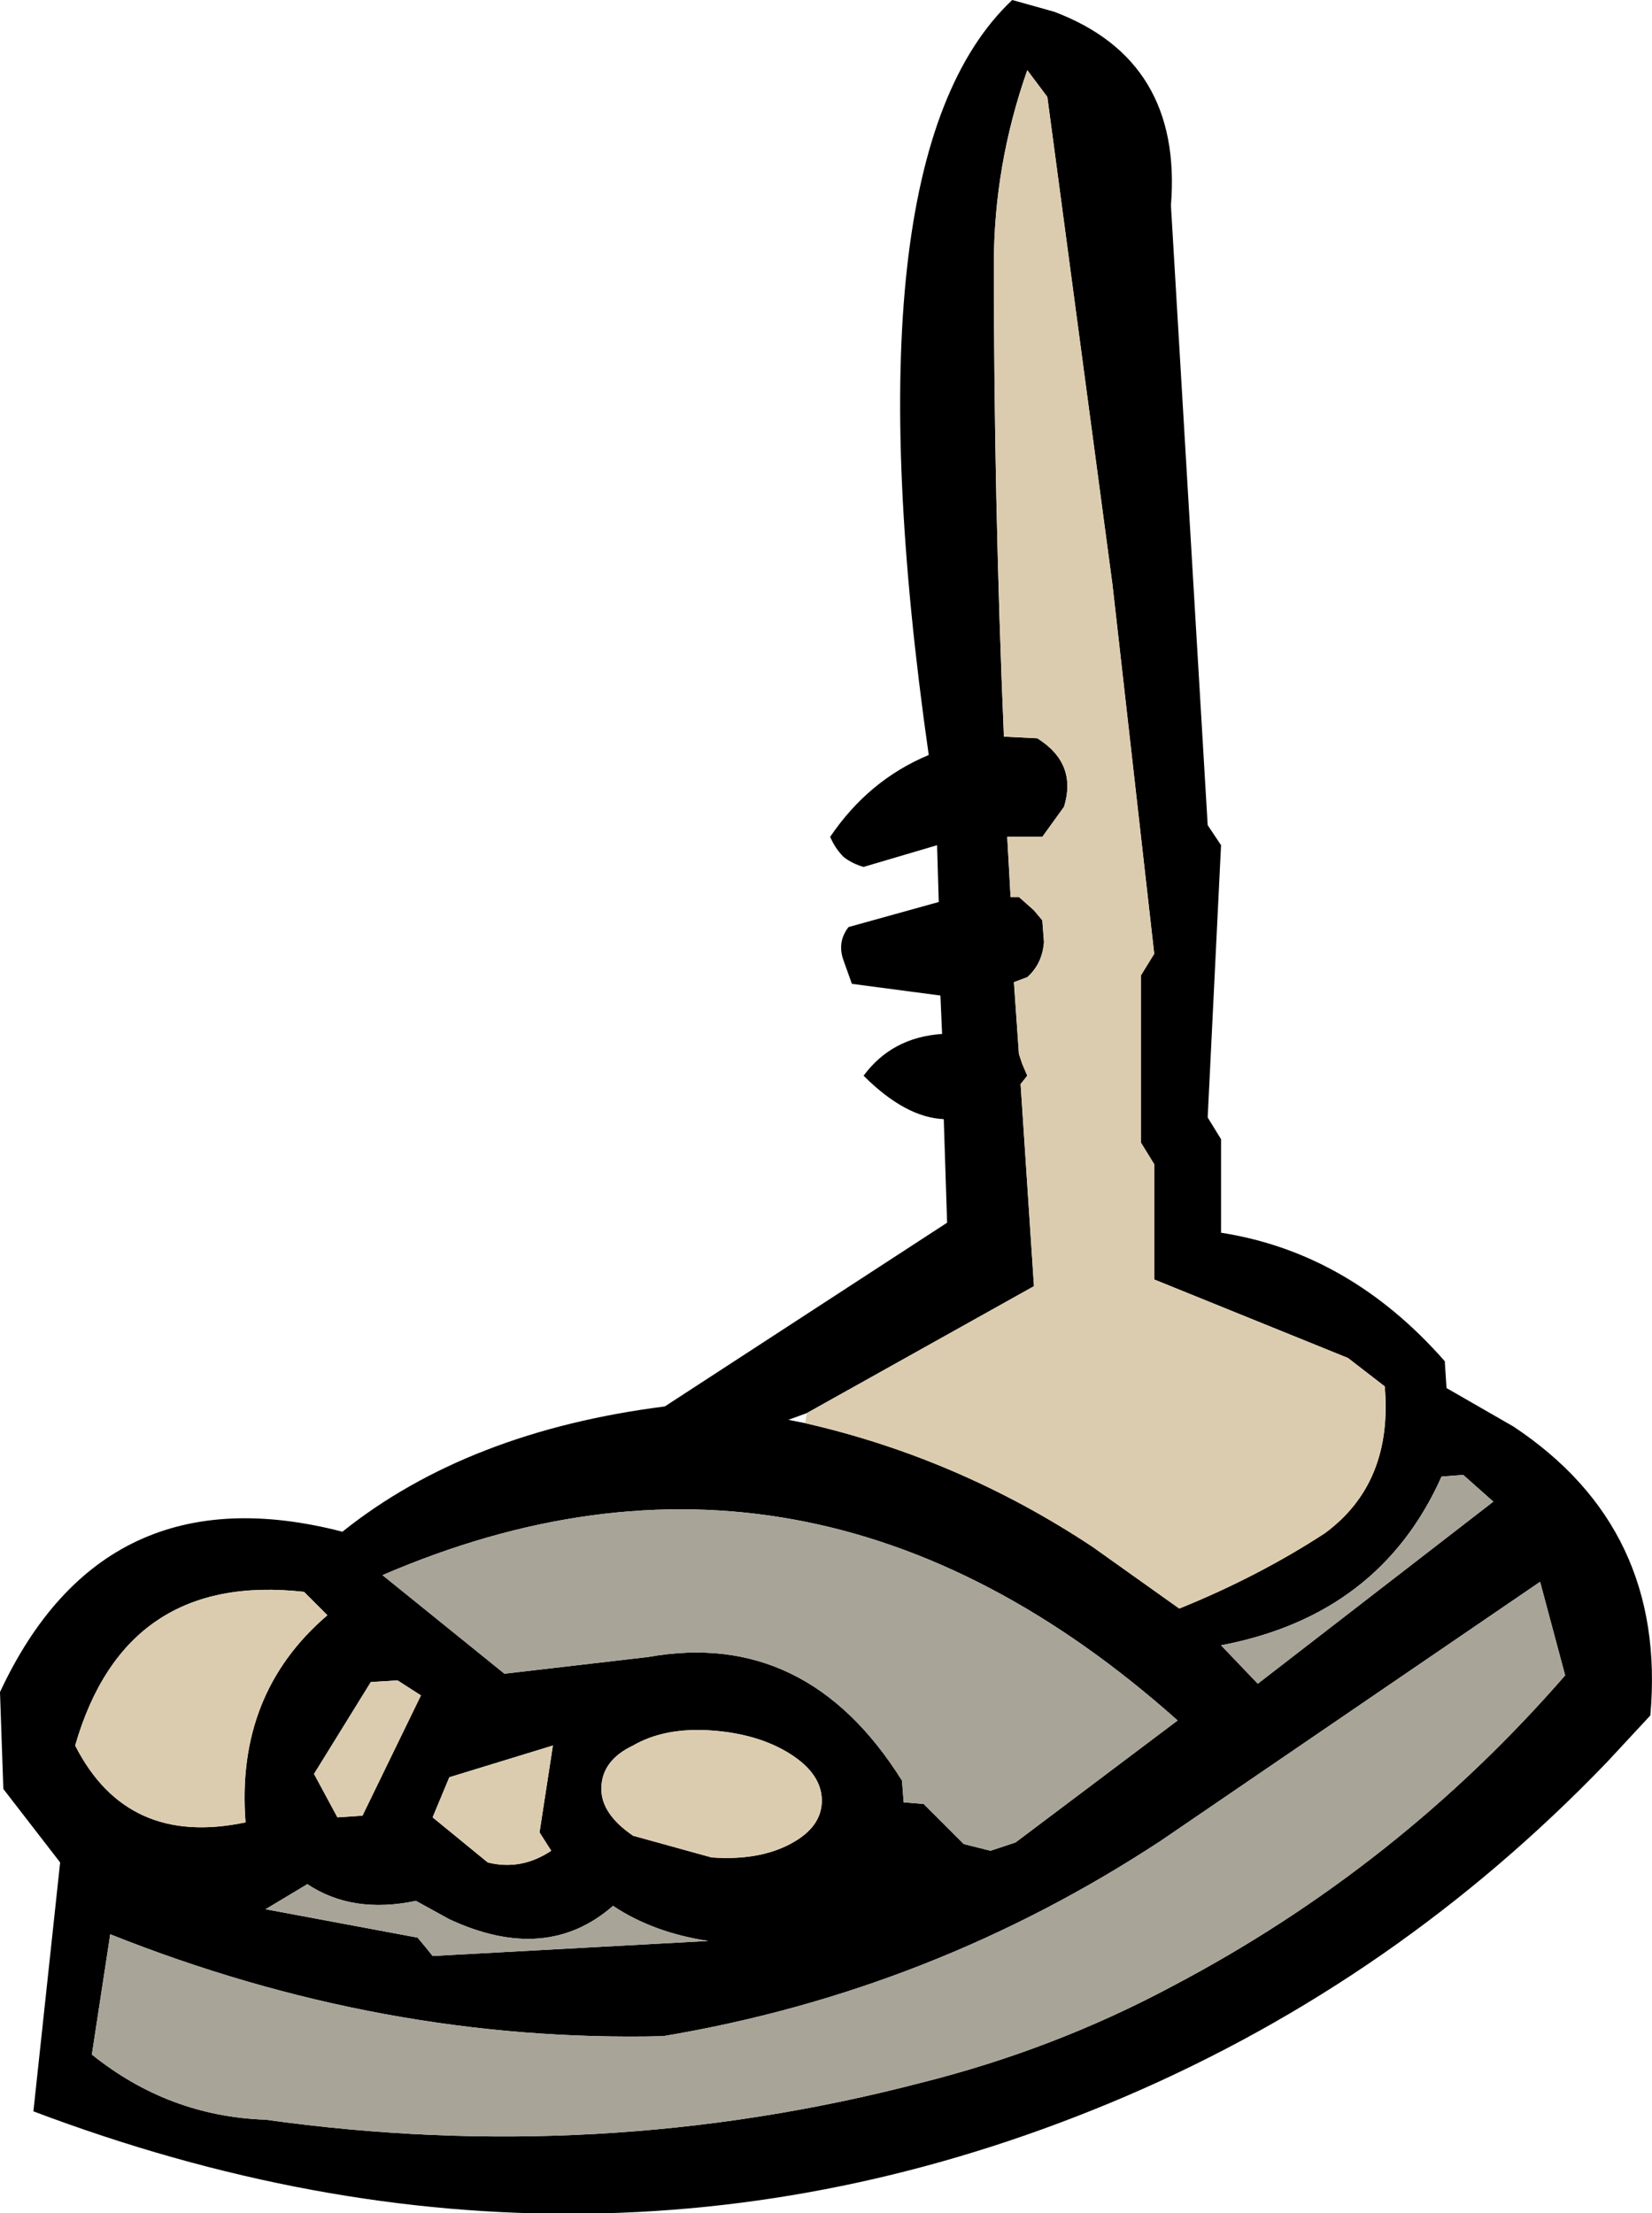
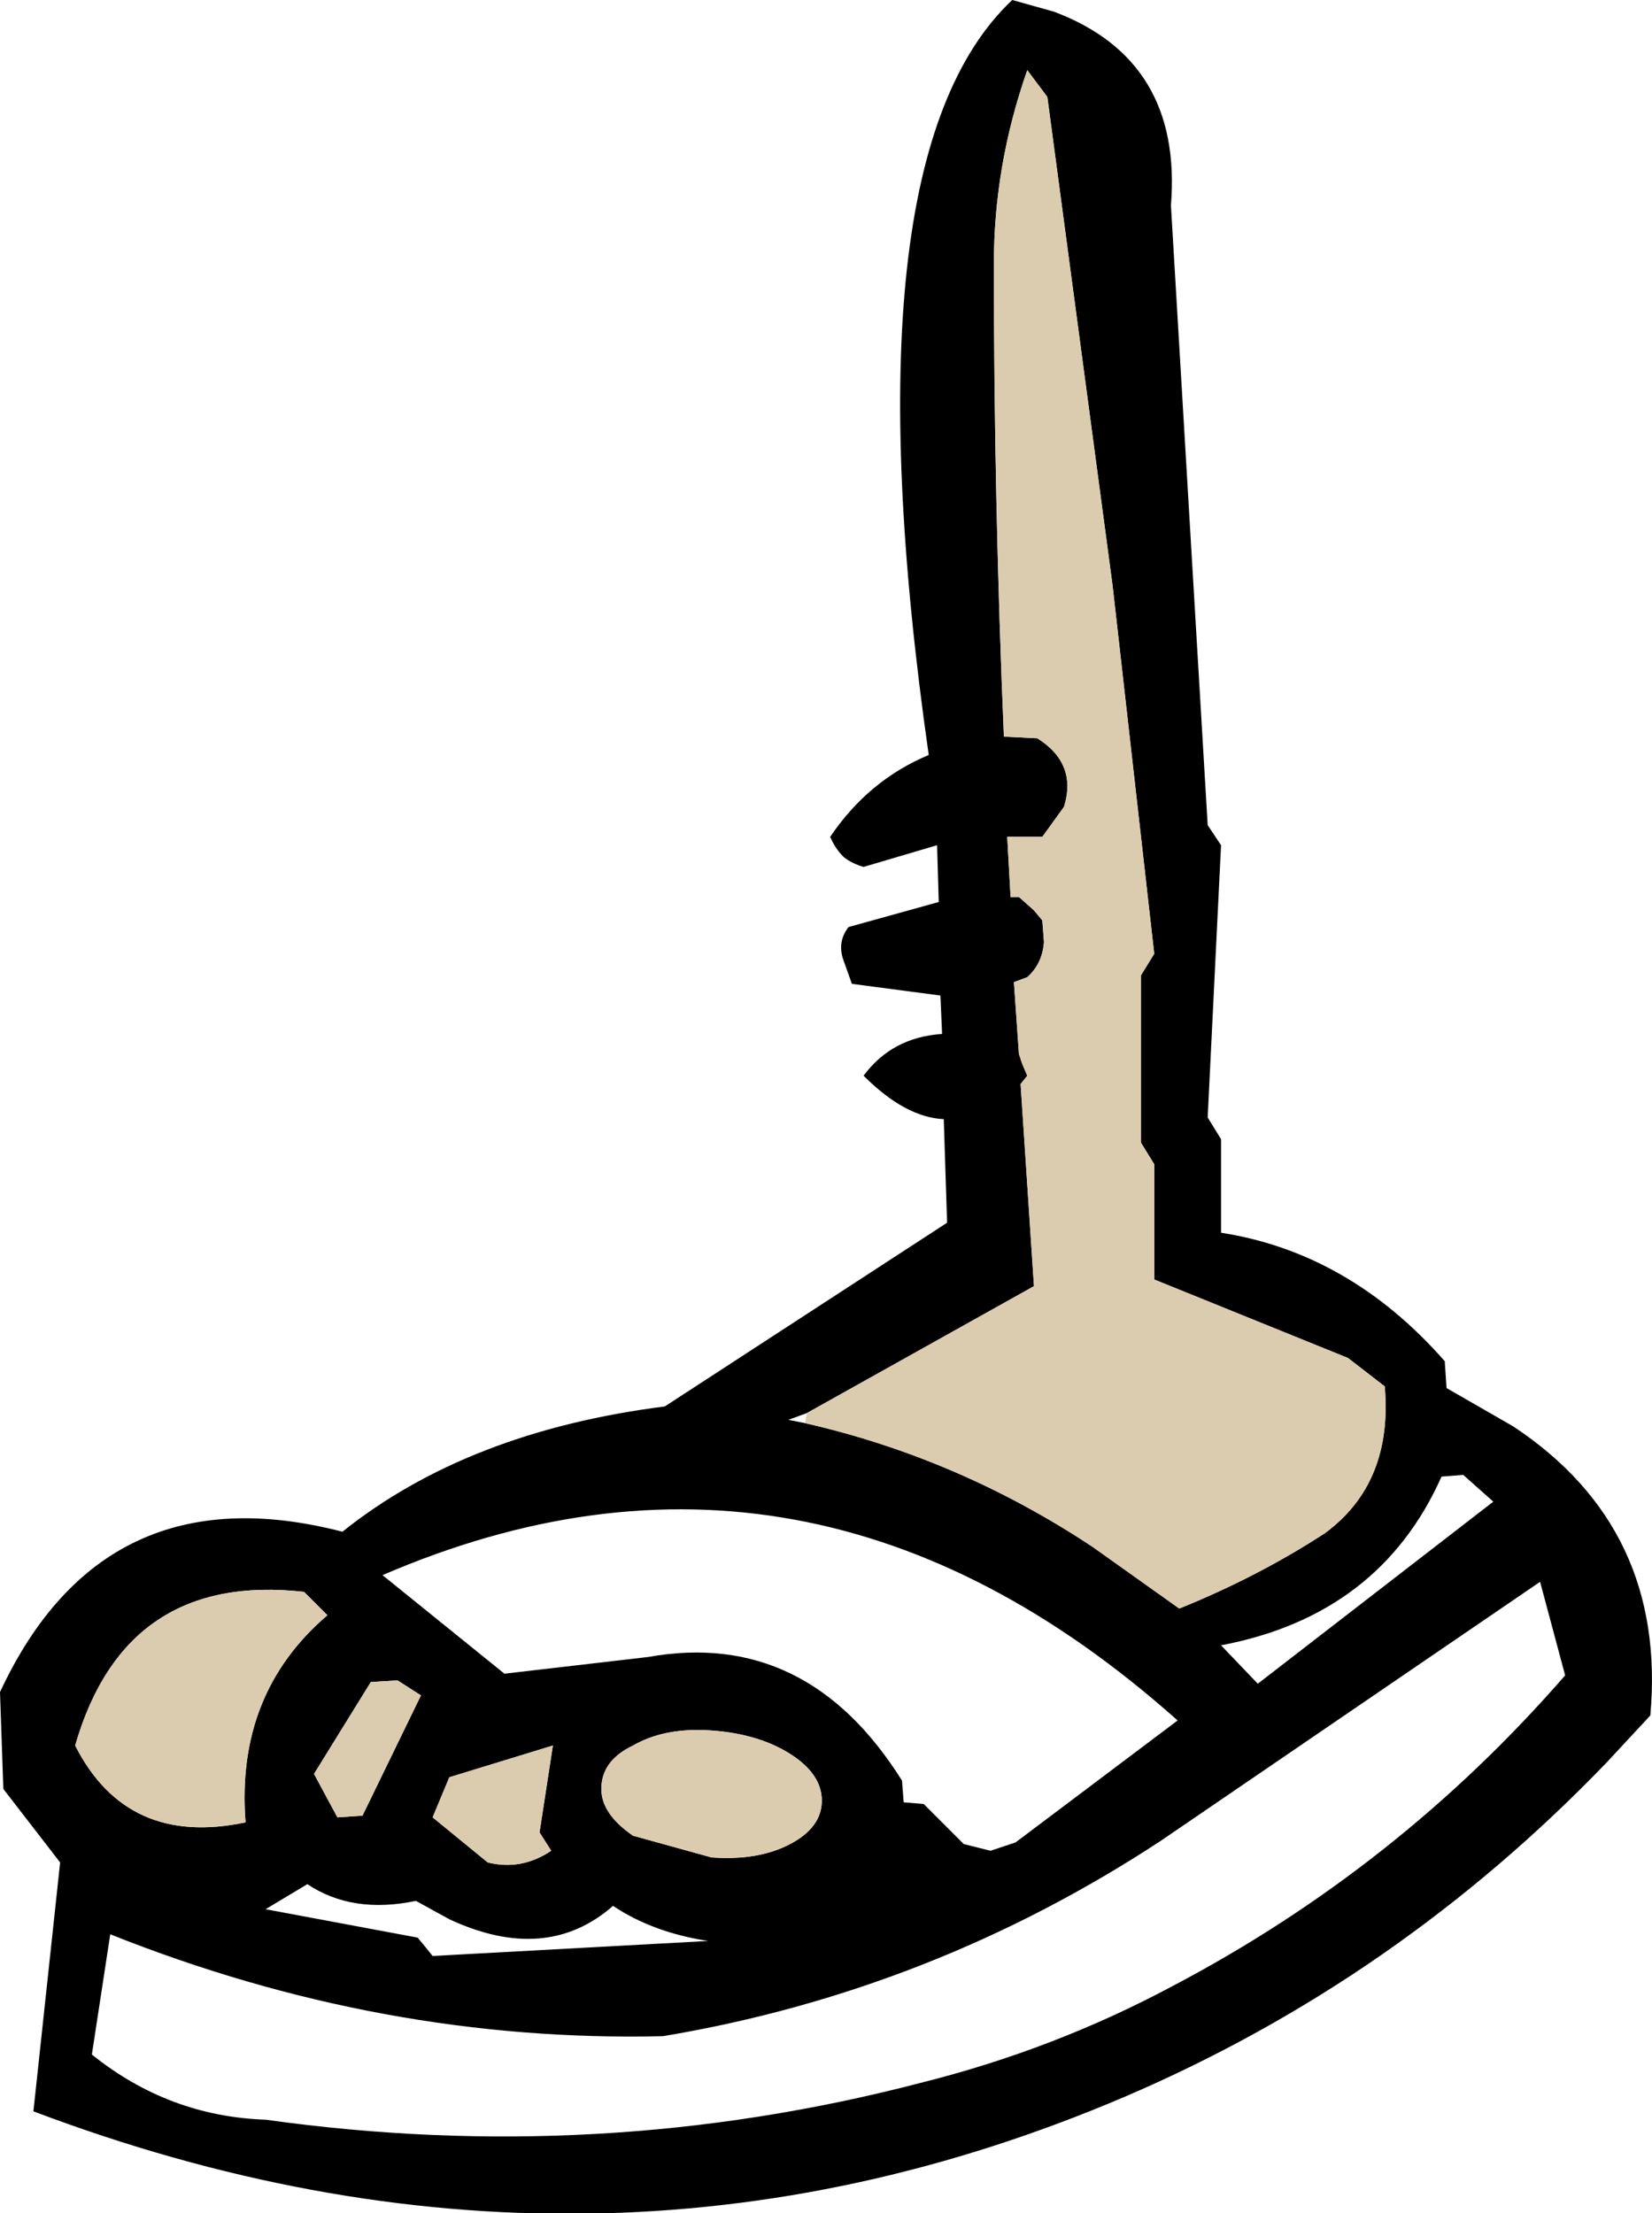
<svg xmlns="http://www.w3.org/2000/svg" height="66.25px" width="49.45px">
  <g transform="matrix(1.0, 0.0, 0.0, 1.0, 23.6, 33.1)">
    <path d="M0.5 9.5 Q5.1 10.55 9.1 13.2 L11.7 15.05 Q14.05 14.1 16.05 12.8 18.1 11.3 17.85 8.4 L16.75 7.55 10.95 5.2 10.95 1.75 10.55 1.1 10.55 -3.9 10.95 -4.55 9.7 -15.6 7.75 -30.2 7.15 -31.0 Q6.15 -28.15 6.15 -25.2 6.15 -18.15 6.45 -11.05 L7.45 -11.0 Q8.65 -10.25 8.25 -8.95 L7.6 -8.05 6.55 -8.05 6.65 -6.25 6.9 -6.25 7.35 -5.85 7.6 -5.55 7.65 -4.9 Q7.6 -4.25 7.15 -3.85 L6.75 -3.7 6.9 -1.55 7.0 -1.25 7.15 -0.9 6.95 -0.65 7.35 5.4 0.55 9.2 0.0 9.4 0.5 9.5 M7.95 -32.75 Q11.8 -31.3 11.45 -26.95 L12.55 -8.4 12.95 -7.8 12.55 0.35 12.95 1.0 12.95 3.8 Q16.8 4.4 19.65 7.65 L19.65 7.7 19.7 8.45 21.7 9.6 Q26.3 12.65 25.8 18.25 L24.5 19.65 Q18.25 26.15 10.1 29.65 -5.8 36.45 -22.6 30.1 L-21.8 22.65 -23.5 20.45 -23.6 17.55 Q-20.5 10.9 -13.35 12.75 -9.6 9.75 -3.7 9.0 L4.75 3.5 4.65 0.4 Q3.5 0.35 2.25 -0.9 3.1 -2.05 4.6 -2.15 L4.55 -3.3 1.9 -3.65 1.65 -4.35 Q1.45 -4.9 1.8 -5.35 L4.5 -6.1 4.45 -7.8 2.25 -7.15 Q1.9 -7.25 1.65 -7.45 1.4 -7.7 1.25 -8.05 2.4 -9.75 4.2 -10.5 1.65 -28.35 6.7 -33.1 L7.95 -32.75 M20.2 11.05 L19.55 11.1 Q17.7 15.25 12.95 16.15 L14.05 17.3 21.1 11.85 20.2 11.05 M23.25 17.05 L22.5 14.25 11.15 22.0 Q4.3 26.5 -3.75 27.85 -12.15 28.05 -20.3 24.8 L-20.85 28.4 Q-18.55 30.25 -15.65 30.35 -5.65 31.75 3.95 29.25 7.95 28.25 11.5 26.35 18.25 22.8 23.25 17.05 M1.0 20.8 Q1.0 20.0 0.05 19.4 -0.9 18.8 -2.3 18.7 -3.7 18.6 -4.65 19.15 -5.6 19.6 -5.6 20.45 -5.6 21.2 -4.65 21.85 L-2.3 22.5 Q-0.9 22.6 0.05 22.1 1.0 21.6 1.0 20.8 M3.45 20.85 L4.05 20.9 5.25 22.1 6.05 22.3 6.8 22.05 11.65 18.4 Q0.6 8.55 -12.15 14.05 L-8.5 17.0 -4.2 16.5 Q0.55 15.65 3.4 20.2 L3.45 20.85 M-10.15 20.1 L-10.65 21.3 -9.0 22.65 Q-8.0 22.9 -7.1 22.3 L-7.45 21.75 -7.05 19.15 -10.15 20.1 M-13.8 15.25 L-14.5 14.55 Q-19.85 13.95 -21.35 19.15 -19.8 22.2 -16.25 21.45 -16.55 17.6 -13.8 15.25 M-11.7 17.2 L-12.5 17.25 -14.2 20.0 -13.5 21.3 -12.75 21.25 -11.0 17.65 -11.7 17.2 M-10.15 24.35 L-11.15 23.8 Q-13.05 24.2 -14.4 23.3 L-15.65 24.05 -11.1 24.9 -10.85 25.2 -10.65 25.45 -2.4 25.0 Q-4.05 24.75 -5.25 23.95 -7.25 25.7 -10.15 24.35" fill="#000000" fill-rule="evenodd" stroke="none" />
    <path d="M0.55 9.2 L7.35 5.4 6.95 -0.65 7.15 -0.9 7.0 -1.25 6.9 -1.55 6.75 -3.7 7.15 -3.85 Q7.6 -4.25 7.65 -4.9 L7.6 -5.55 7.35 -5.85 6.9 -6.25 6.65 -6.25 6.55 -8.05 7.6 -8.05 8.25 -8.95 Q8.65 -10.25 7.45 -11.0 L6.45 -11.05 Q6.15 -18.15 6.15 -25.2 6.15 -28.15 7.15 -31.0 L7.75 -30.2 9.7 -15.6 10.95 -4.55 10.55 -3.9 10.55 1.1 10.95 1.75 10.95 5.2 16.75 7.55 17.85 8.4 Q18.1 11.3 16.05 12.8 14.05 14.1 11.7 15.05 L9.1 13.2 Q5.1 10.55 0.5 9.5 L0.55 9.2 M1.0 20.8 Q1.0 21.6 0.05 22.1 -0.9 22.6 -2.3 22.5 L-4.65 21.85 Q-5.6 21.2 -5.6 20.45 -5.6 19.6 -4.65 19.15 -3.7 18.6 -2.3 18.7 -0.9 18.8 0.05 19.4 1.0 20.0 1.0 20.8 M-11.7 17.2 L-11.0 17.65 -12.75 21.25 -13.5 21.3 -14.2 20.0 -12.5 17.25 -11.7 17.2 M-13.8 15.25 Q-16.55 17.6 -16.25 21.45 -19.8 22.2 -21.35 19.15 -19.85 13.95 -14.5 14.55 L-13.8 15.25 M-10.15 20.1 L-7.05 19.15 -7.45 21.75 -7.1 22.3 Q-8.0 22.9 -9.0 22.65 L-10.65 21.3 -10.15 20.1" fill="#dcccaf" fill-rule="evenodd" stroke="none" />
-     <path d="M23.25 17.05 Q18.25 22.8 11.5 26.35 7.95 28.25 3.95 29.25 -5.65 31.75 -15.65 30.35 -18.55 30.25 -20.85 28.4 L-20.3 24.8 Q-12.15 28.05 -3.75 27.85 4.3 26.5 11.15 22.0 L22.5 14.25 23.25 17.05 M20.2 11.05 L21.1 11.85 14.05 17.3 12.95 16.15 Q17.7 15.25 19.55 11.1 L20.2 11.05 M3.45 20.85 L3.4 20.2 Q0.55 15.65 -4.2 16.5 L-8.5 17.0 -12.15 14.05 Q0.6 8.55 11.65 18.4 L6.8 22.05 6.05 22.3 5.25 22.1 4.05 20.9 3.45 20.85 M-10.15 24.35 Q-7.25 25.7 -5.25 23.95 -4.05 24.75 -2.4 25.0 L-10.65 25.45 -10.85 25.2 -11.1 24.9 -15.65 24.05 -14.4 23.3 Q-13.05 24.2 -11.15 23.8 L-10.15 24.35" fill="#a8a497" fill-rule="evenodd" stroke="none" />
  </g>
</svg>